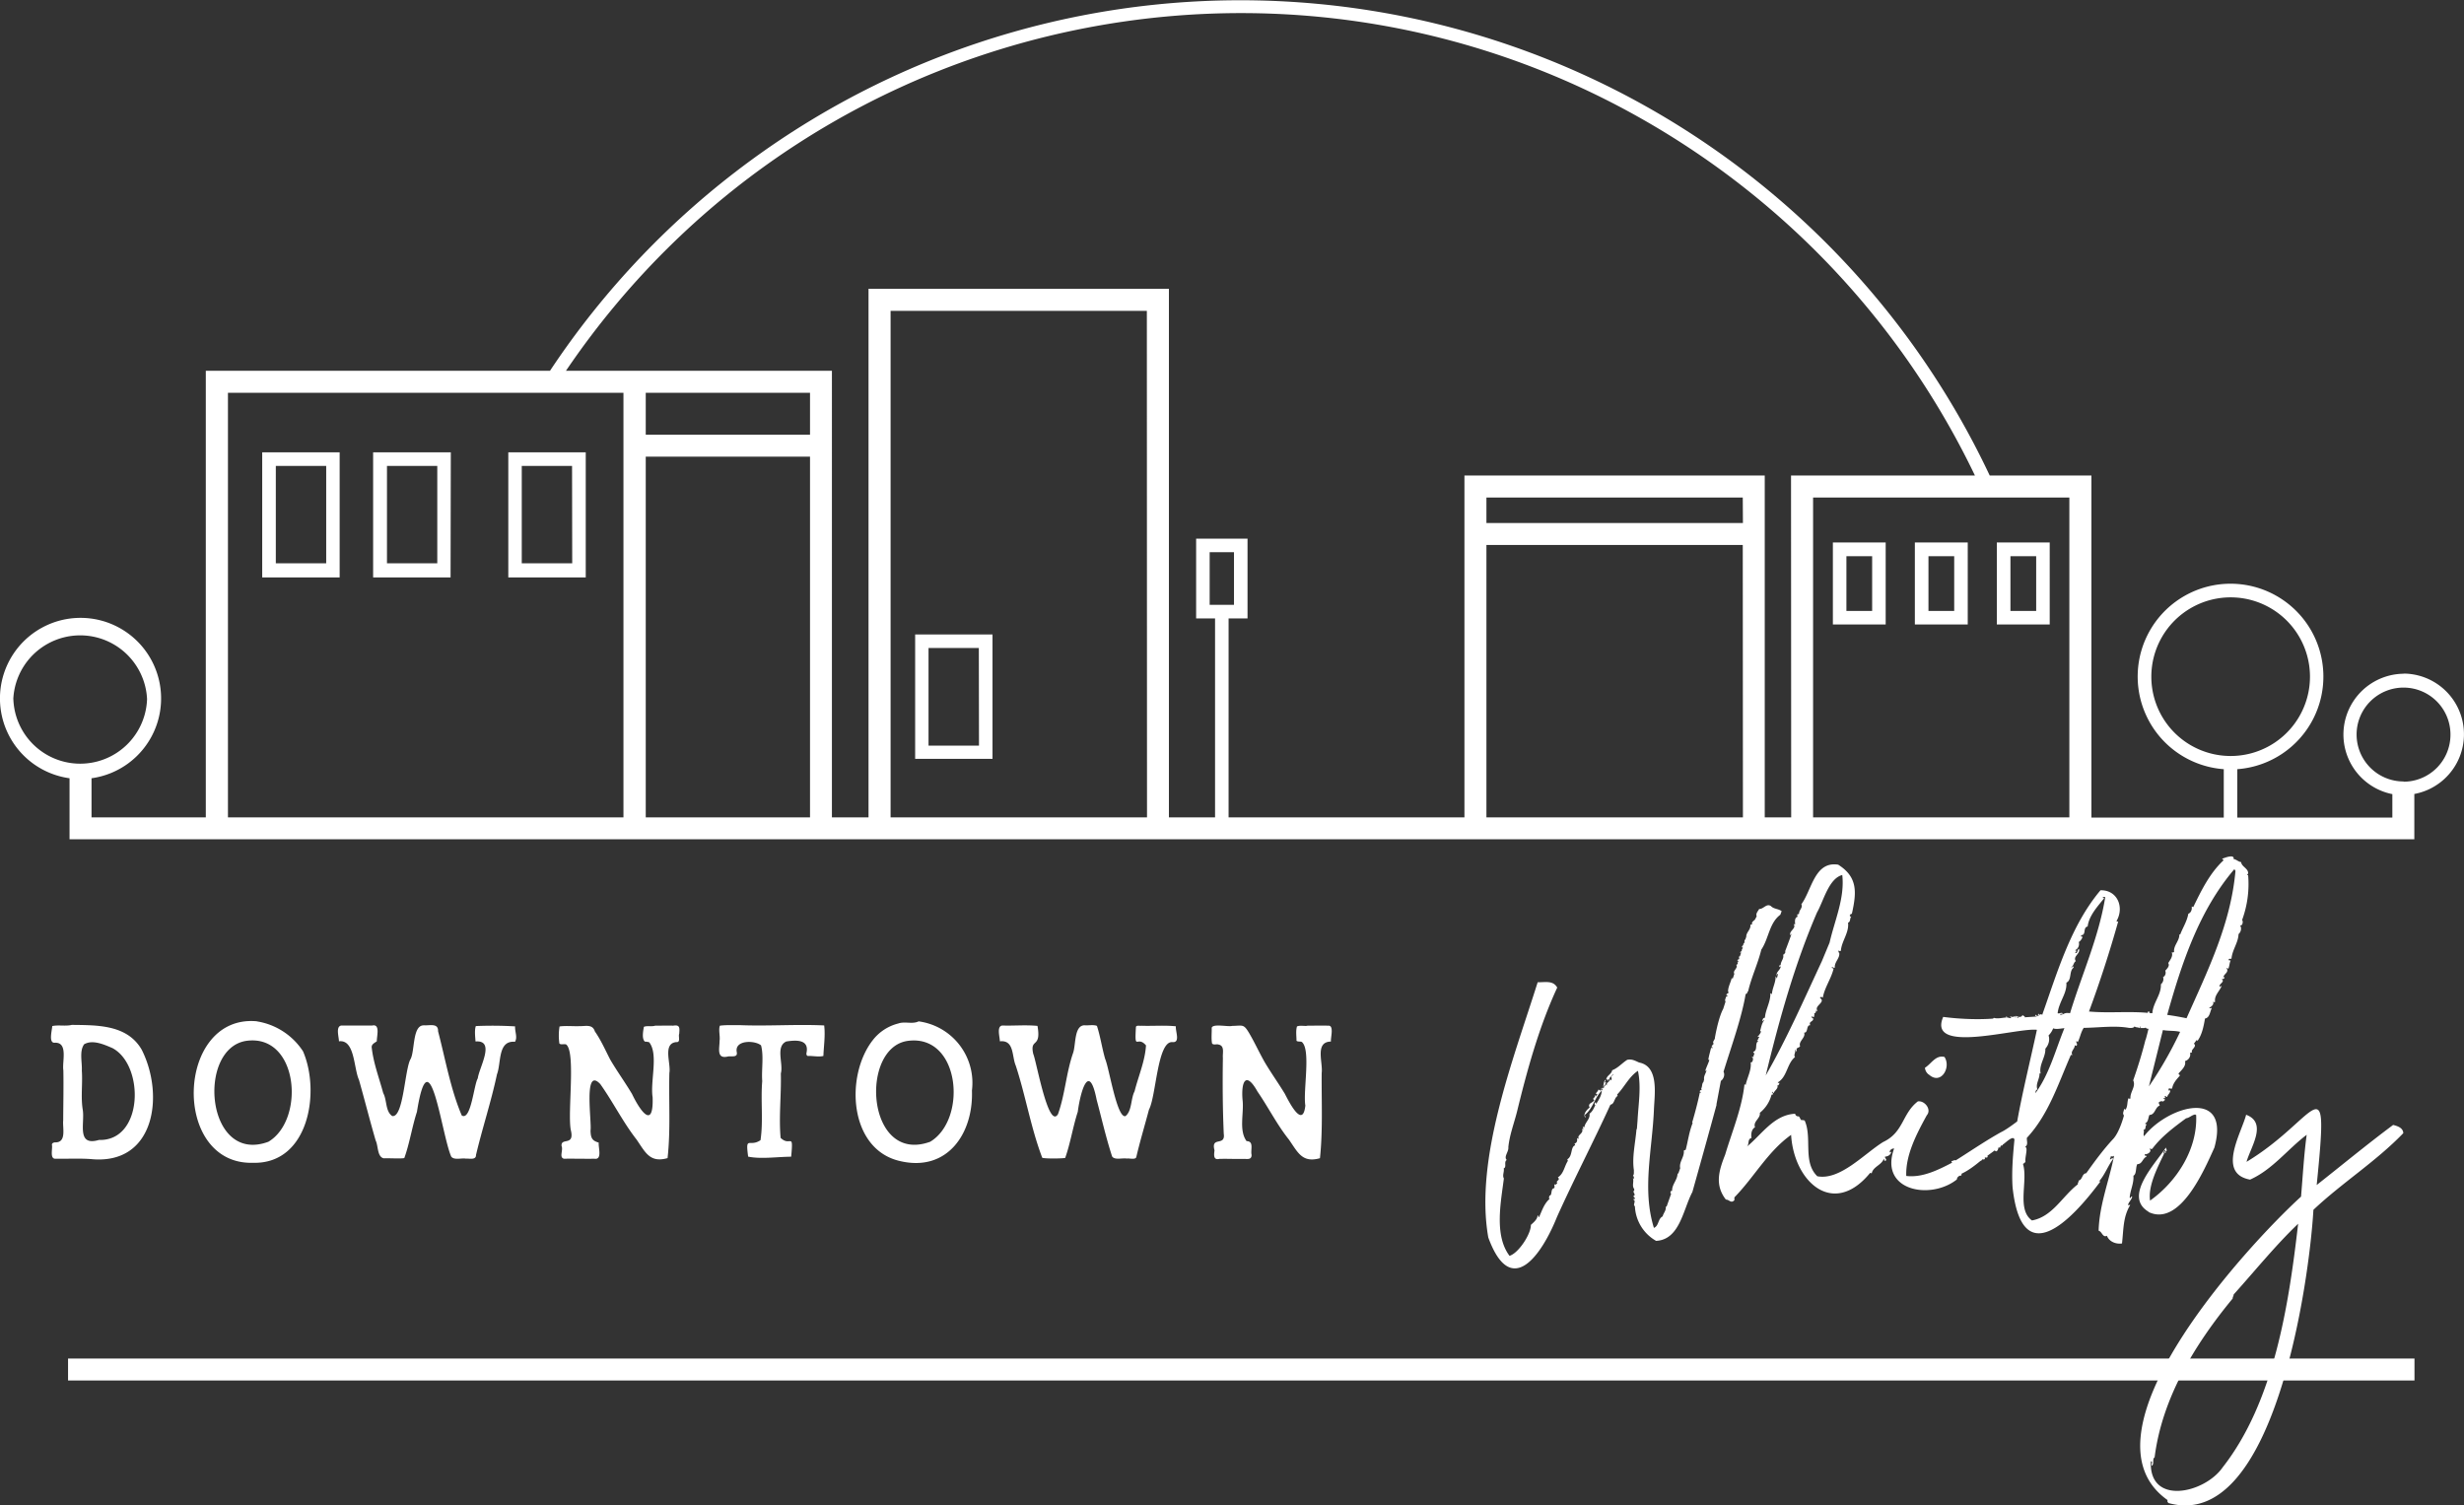
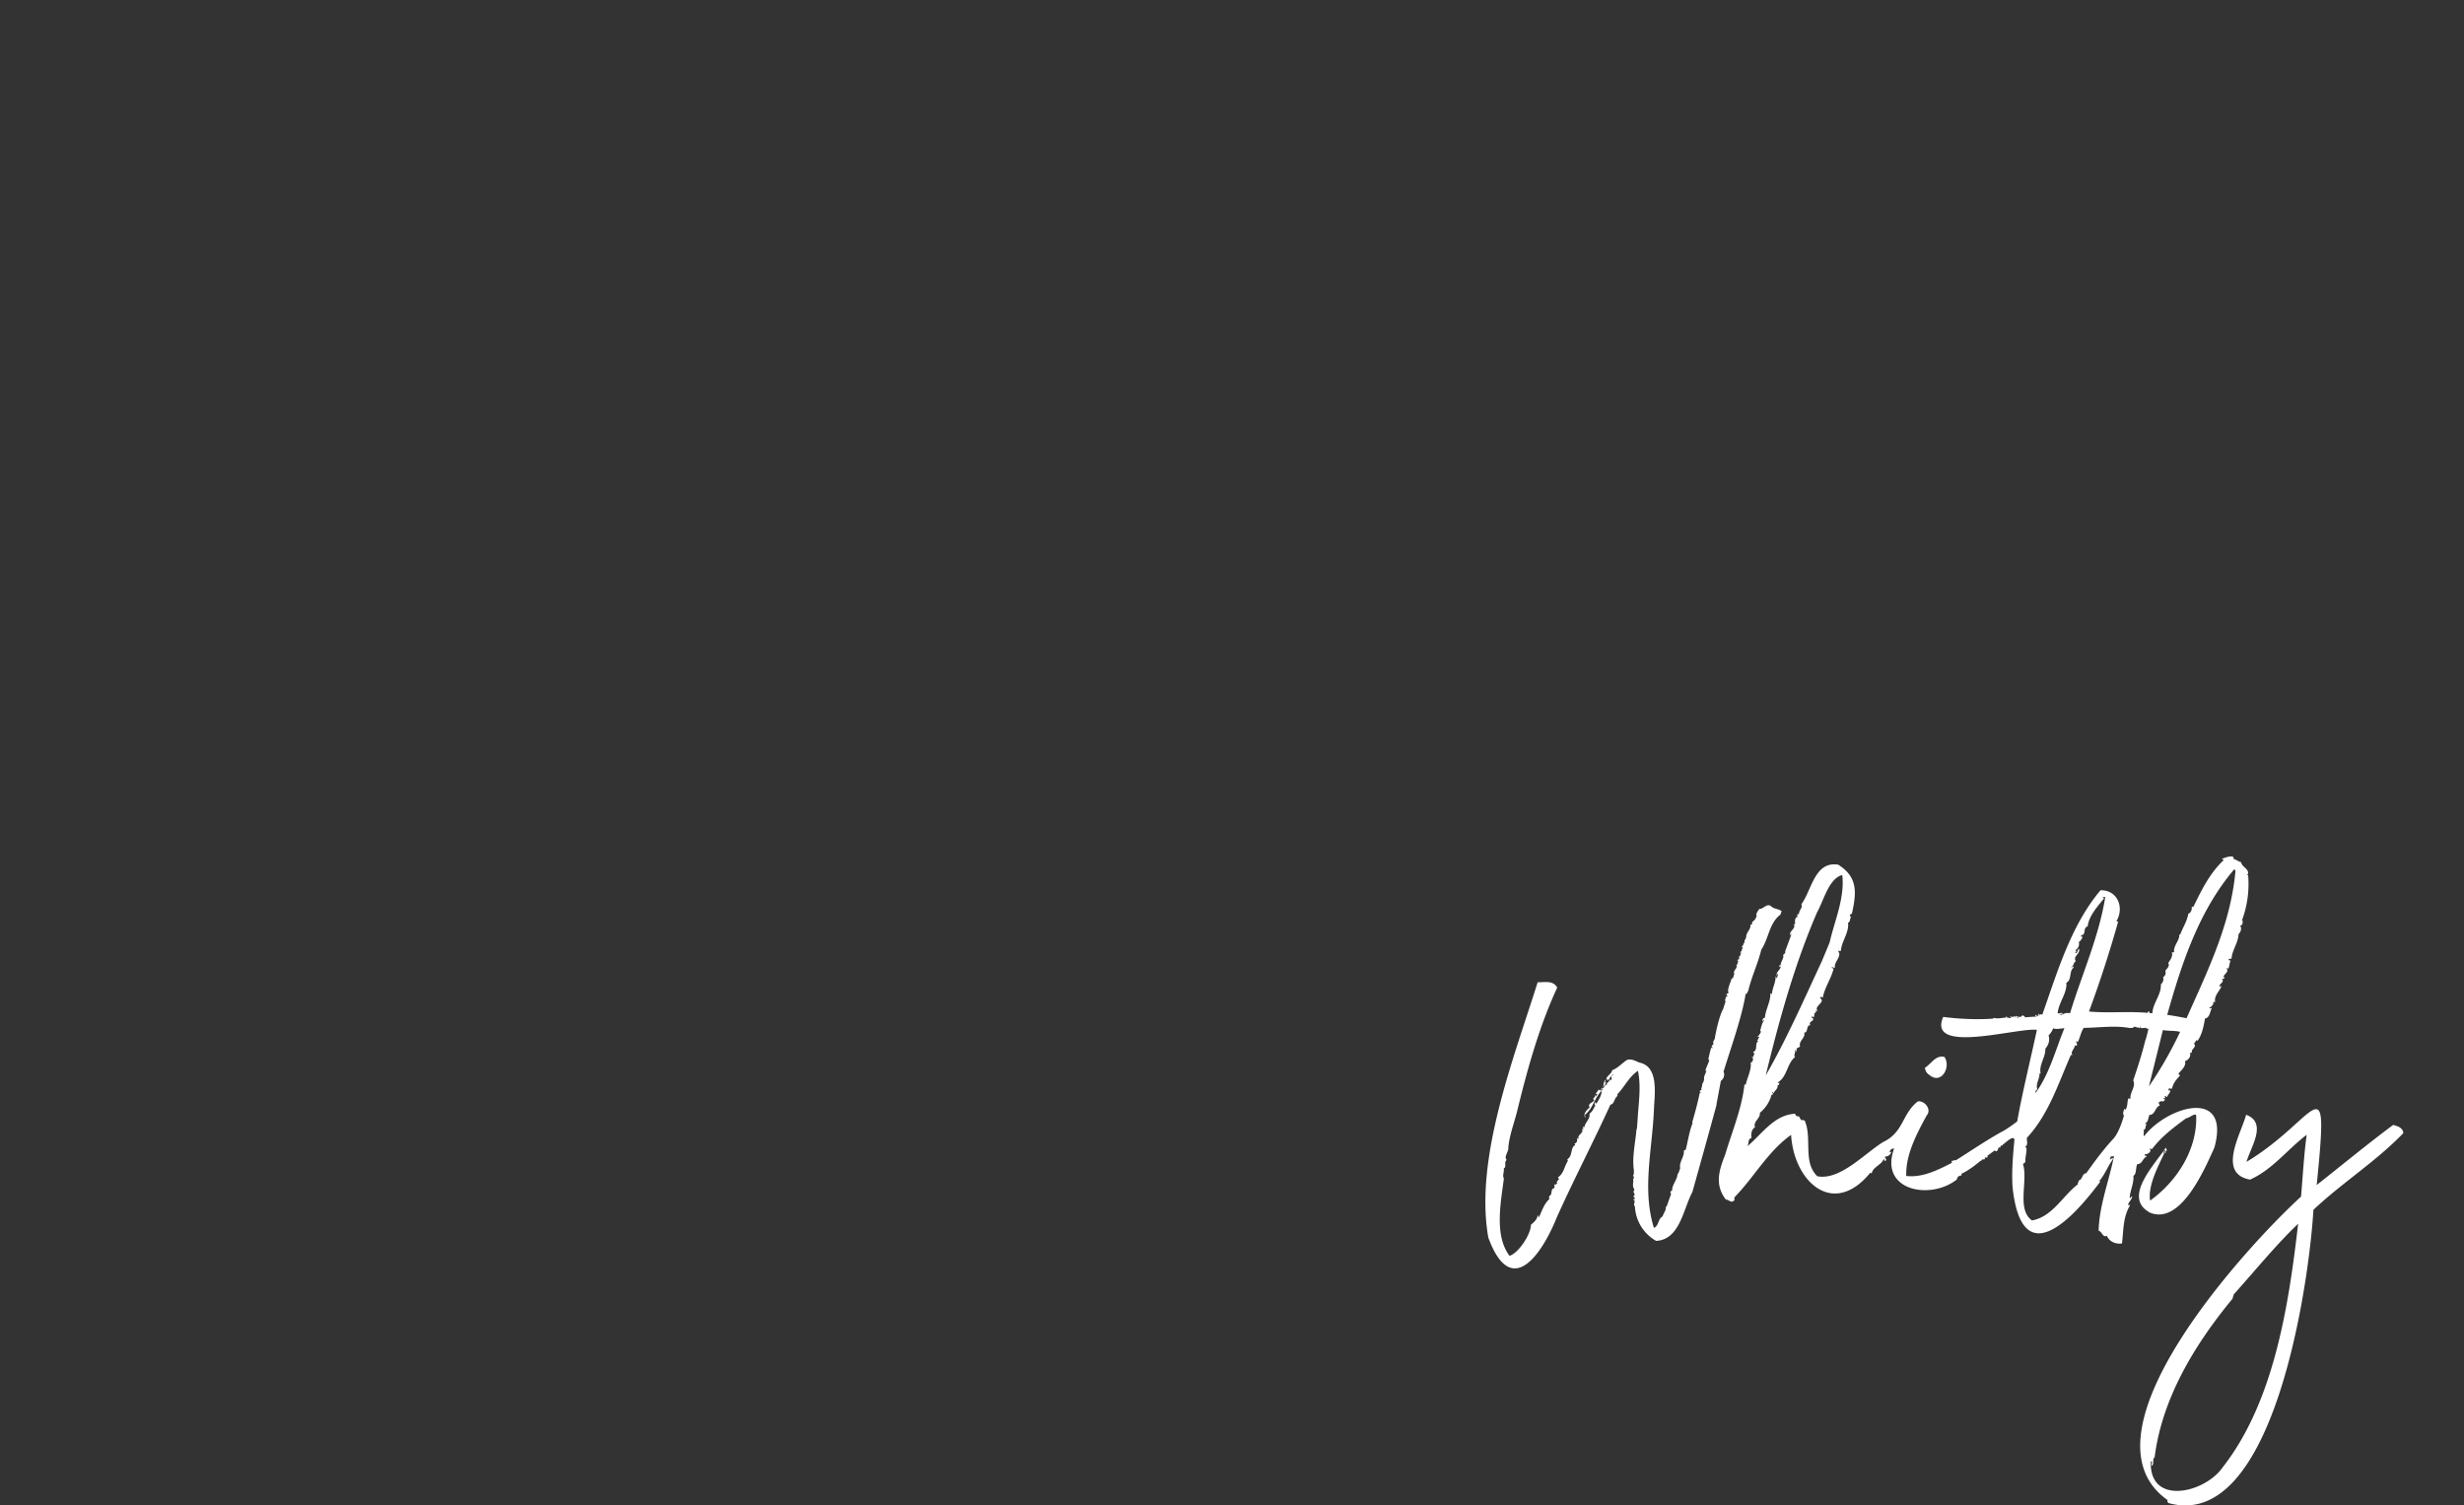
<svg xmlns="http://www.w3.org/2000/svg" data-name="Layer 1" viewBox="0 0 314.99 192.45">
  <rect x="0" y="0" width="314.99" height="192.45" fill="#333333" stroke="none" />
-   <path fill="#fff" d="M8.7 173.67h299.96v2.81H8.7v-2.81Zm.45-42.65c3.25.04 7.11-.06 8.97 3.18 2.93 5.79 1.7 14.82-6.54 13.97-1.46-.1-2.95-.02-4.42-.04-.85.09-.41-1.25-.52-1.78-.02-.21.23-.31.41-.31 1.5.03.93-1.85 1.03-2.8.01-2.13.06-4.3.02-6.42-.18-1.07.65-3.59-1.09-3.52-.84.08-.35-1.6-.33-2.13.79-.17 1.66.04 2.47-.14Zm1.62 2.46c-.66.88-.25 2.34-.31 3.39.12 1.65-.15 3.35.12 5.01.28 1.71-.84 4.7 2.07 3.85 5.7.17 5.84-9.55 1.73-11.74-1.06-.46-2.53-1.11-3.59-.51h-.02Zm22.07-2.91a8.66 8.66 0 0 1 5.9 3.83c2.25 5.22.71 14.41-6.36 14.25-10.53.33-9.91-19.04.46-18.09Zm-1.27 2.48c-6.46.84-5.3 15.88 2.74 12.91 4.72-2.8 3.87-13.74-2.74-12.91Zm22.64-1.98c.71.06 1.83-.32 1.79.76.94 3.58 1.6 7.42 3.03 10.77 1.18.73 1.55-3.94 2.05-4.75.17-1.38 2.31-4.92-.29-4.71-.04-.58-.15-1.46.04-1.97a49.4 49.4 0 0 1 5.02.04c-.05.66.34 1.4-.02 1.97-2.23-.19-1.73 2.69-2.3 4.16-.74 3.49-1.86 6.85-2.68 10.31.02.68-.85.43-1.27.47-.57-.11-1.54.23-1.9-.27-1.24-2.8-2.76-15.89-4.38-5.72-.63 1.94-.93 4.01-1.61 5.9-.14.13-2.41 0-2.62.05-.87-.18-.7-1.6-1.05-2.29-.75-2.58-1.4-5.16-2.13-7.74-.69-1.49-.51-5.2-2.56-4.93 0-.55-.45-1.91.31-2.02h3.95c1.05-.23.56 1.39.58 2.01-.3.24-.75.38-.64.9.23 1.96.95 3.84 1.46 5.73.49.88.26 2.34 1.15 2.93 1.46.25 1.59-6.06 2.36-7.31.54-1.09.22-4.33 1.69-4.28Zm29.53.05c.77.01 1.55-.03 2.31 0 .9-.15.83.3.78 1.03-.15.36.24 1.13-.4 1.07-1.75.2-.63 2.77-.86 3.94-.09 3.63.17 7.3-.23 10.89-2.28.65-2.85-.77-3.97-2.38-1.74-2.23-3-4.79-4.63-7.08-2.2-2.35-1.06 4.89-1.25 5.94.03.94.19 1.29 1.05 1.54-.07.63.49 2.23-.56 2.06-1.29.02-2.6-.02-3.89 0-.65-.18-.06-1.08-.3-1.63-.11-1.14 1.7.09 1.18-2.04-.44-2.23.66-10-.6-10.94-.26-.1-.66.08-.86-.12a7.24 7.24 0 0 1 .02-2.18c.81-.11 1.72-.01 2.55-.04.78.02 1.67-.29 1.97.68.78 1.11 1.33 2.38 1.95 3.58.87 1.49 1.9 2.91 2.79 4.4.99 2.07 2.77 4.71 2.64.44-.33-2.04.78-5.54-.45-7.05-.17-.03-.37-.08-.54-.07-.42-.38-.22-1.35-.13-1.89.43-.18.99 0 1.45-.15Zm10.79-.07c3.6.15 7.23-.13 10.83.04.16 1.31-.05 2.58-.1 3.9-.59.15-1.28-.01-1.89 0-.24.05-.31-.2-.27-.39.37-1.76-1.35-1.65-2.58-1.46-1.42.64-.35 2.86-.7 4.08.07 2.74-.27 5.54-.03 8.24 1.25 1.22 1.66-.88 1.35 2.41-1.76.01-3.86.33-5.5-.01-.37-2.78.15-1.14 1.58-2.1.37-2.44.01-5.05.22-7.55-.11-1.46.22-3.19-.15-4.57-.76-.66-3.38-.73-3.11.83.17.78-.65.5-1.13.59-1.5.36-1.06-1.07-1.06-2.02.09-.54-.16-1.43.04-1.92.82-.11 1.67-.05 2.48-.07Zm22.91-.48a7.93 7.93 0 0 1 6.81 8.84c.2 5.47-3.12 10.39-9.09 9.04-6.64-1.41-7.17-10.92-3.57-15.5a5.95 5.95 0 0 1 3.25-2.11c.84-.3 1.83.13 2.61-.28Zm-1.28 2.48c-6.34.7-5.44 15.88 2.75 12.91 4.77-2.85 3.86-13.68-2.75-12.91Zm22.48-1.98c.46.05 1.15-.11 1.59.08.44 1.35.65 2.84 1.05 4.22.5 1.11 1.5 7.63 2.6 7.31.84-.67.66-2.22 1.16-3.17.49-1.95 1.34-3.86 1.46-5.87-1.13-1.34-1.47.85-1.29-2.28-.02-.35.49-.19.7-.23 1.46.05 2.98-.08 4.41.07-.08.63.61 2.12-.44 2.02-1.94-.16-2.07 6.91-3 8.63-.54 2.05-1.14 4.01-1.62 6.07-.11.38-.93.12-1.2.19-.56-.11-1.55.23-1.89-.27-.78-2.39-1.33-4.83-1.98-7.26-1-5.03-2.1-.85-2.41 1.55-.63 1.94-.94 4.02-1.61 5.9-.43.08-2.52.11-2.93-.02-1.45-3.8-2.11-7.87-3.38-11.76-.53-1.21-.17-3.33-2.04-3.13 0-.54-.44-1.93.31-2.02 1.48.05 3.04-.1 4.5.05.52 2.97-1.02 1.47-.54 3.59.39.86 1.93 9.7 3.16 7.69.9-2.51 1.04-5.22 1.91-7.76.4-1.02.11-3.59 1.49-3.6Zm28.46.05c.91 0 1.83-.02 2.73 0 .73-.03.26 1.54.31 2.03-2.09.04-1 2.66-1.18 4.02-.03 3.62.16 7.3-.22 10.89-2.28.65-2.84-.77-3.97-2.38-1.52-1.9-2.64-4.14-4.01-6.13-1.5-2.68-2.1-1.28-1.92 1.01.22 1.7-.51 3.92.52 5.32.98.01.48 1.11.64 1.76 0 .63-.5.52-.98.51-1.05.03-2.1-.03-3.15 0-.8.19-.67-.59-.61-1.09-.5-1.87 1.43-.44 1.18-2.14-.14-3.22-.16-6.45-.11-9.68-.06-.6.26-1.53-.53-1.7-.26-.11-.72.11-.86-.17-.11-.64-.02-1.33-.04-1.98.16-.56 2.05-.1 2.62-.24 1.39-.02 1.45-.3 2.22 1.01.68 1.17 1.25 2.42 1.92 3.6.8 1.36 1.76 2.7 2.58 4.05.52 1 2.3 4.58 2.63 1.52-.31-1.87.74-7.14-.45-8.13-.21-.09-.52 0-.68-.15 0-.6-.11-1.25.06-1.83.39-.17.9-.03 1.32-.08ZM307.26 86.13a7.77 7.77 0 0 0-1.43 15.39v3h-19.82v-6.19a11.87 11.87 0 1 0-1.73 0v6.19h-16.92V60.79h-13A105.9 105.9 0 0 0 70.31 47.4h-44v57.09H11.7v-5a10.3 10.3 0 1 0-2.81 0v7.8h299.75v-5.79a7.76 7.76 0 0 0-1.38-15.39v.02ZM1.7 89.38a8.56 8.56 0 0 1 17.1-.02 8.55 8.55 0 0 1-17.09.02Zm78 15.11H29.14V50.21H79.7v54.28Zm23.85 0h-21V58.38h21v46.11Zm0-48.92h-21v-5.36h21v5.36Zm43.08 48.92h-32.78V39.74h32.76l.02 64.75Zm76.18 0h-32.79V69.67h32.77l.02 34.82Zm0-37.63h-32.79V63.6h32.77l.02 3.26Zm6.17 37.63h-3.38v-43.7h-38.39v43.7h-30.15V79.06h2.42v-10.2h-6.57v10.2h2.42v25.43h-5.9V36.92h-38.4v67.57h-4.68V47.4h-34C104.62-.21 169.38-12.65 217 19.62a104.1 104.1 0 0 1 35.47 41.17h-23.51l.02 43.7Zm-74.34-27.17v-6.73h3.11v6.73h-3.11Zm109.9 27.17h-32.76V63.6h32.76v40.89Zm10.48-18a10.14 10.14 0 1 1 0 .03v-.03Zm32.24 13.41a6 6 0 1 1 6-6 6 6 0 0 1-5.97 6.03h-.03v-.03Zm-66.2-30.55h-6.75v10.48h6.75V69.35Zm-1.73 8.75h-3.29v-7h3.29v7Zm12.22-8.75h-6.76v10.48h6.76V69.35Zm-1.73 8.75h-3.29v-7h3.29v7Zm12.21-8.75h-6.76v10.48h6.76V69.35Zm-1.73 8.75h-3.29v-7h3.29v7ZM43.42 57.82h-9.9v16h9.9v-16ZM41.7 72.01h-6.44V59.56h6.44v12.45Zm15.93-14.19H47.7v16h9.9l.03-16ZM55.9 72.01h-6.43V59.56h6.43v12.45Zm70.98 9.1h-9.89v15.9h9.89v-15.9Zm-1.73 14.21h-6.45V82.84h6.43l.02 12.48Zm-50.27-37.5h-9.9v16h9.9v-16Zm-1.73 14.19H66.7V59.56h6.43l.02 12.45Z" />
  <path fill="#fff" d="M205.51 138.13c-.07-.05-.05-.1.05-.13.03.13.01.18-.05.13Zm13.94 3.07c-1.03 3.8-2.03 7.37-3.1 11.18-1.2 2.25-1.6 6.09-4.64 6.25a5.36 5.36 0 0 1-2.71-4.44c-.32-.13.21-.68-.19-.82.06-.17.09-.1.17-.05v-.23c-.11-.02-.16-.1-.15-.23.05 0 .09-.02.13-.04l-.02-.24c-.13-.16-.15-.29-.04-.39h.02l-.01-.22v.02c-.32-.41 0-.93-.17-1.39.05.04.1.09.13.14v-.35c-.27-.03.04-.2-.02-.36h.02v-.45c-.25-1.67.19-3.44.34-5.28l.04.09.09-1.17c.11-2.08.49-4.25.05-6.33-1.15.76-1.71 2.05-2.65 3.02-.02.15.06.05.04.2-.44.25-.37 1.03-.91 1.11-2.13 4.67-4.67 9.55-6.83 14.35-1.94 4.83-5.87 10.59-8.78 2.63-1.79-10.1 3.27-22.95 6.31-32.63.99.01 1.98-.26 2.5.68-2.34 5.05-3.85 10.57-5.15 15.9-.39 1.52-.94 2.94-1.1 4.5.08.57-.63 1.24-.2 1.64-.41.23.03.93-.39 1.07.1.43-.21.89.02 1.29-.39 3.07-1.25 7.27.72 9.89 1.16-.34 2.76-2.81 2.73-3.95.33-.31.85-.71.85-1.21.16-.02.05.22.2.21.39-.86.64-1.71 1.35-2.33-.16-.08-.02-.27-.04-.41.43 0 .1-.92.64-.96.07-.27-.02-.29.01-.51.2.16.21-.04.37-.1-.27-.39.48-.38.07-.77.76-.46.83-1.43 1.29-2.12-.08-.06 0-.23-.15-.16.79-.34.44-1.62 1.07-1.82a.28.28 0 0 0-.1-.21c.31-.09.42-.33.33-.71.03 0 .08.04.15.1.07-.03.08-.1.03-.18-.02-.36.73-.6.46-1.09.06 0 .11.02.15.05.09-.14-.07-.18-.04-.31.08-.02.13.05.2.05.08-.64.79-1.08.65-1.74.4-.27.54-.69.76-1.1-.14.02-.14-.42.06-.31.02.07.02.15 0 .22.35-.54.72-1.09.76-1.76-.91.88-1.13 2.28-2.14 3.08-.1.2.13.19.04.36-.36-.37.19-1.03.55-1.27-.31-.59.4-.56.59-.96-.4-.23.23-.31.07-.61.1 0 .13.04.1.1.17.08.04-.25.26-.14a.16.16 0 0 0-.15-.11c-.23-.1.26-.37.22-.56.14 0 .22.04.25.11.14 0 .17-.08.11-.25h.1v.22c.12-.05.16-.2 0-.2l.1-.18c.01.03.03.06.06.08-.07 0-.1 0-.05.03.05.02.05.01.05-.03a.2.2 0 0 0 .16-.2c-.05 0-.11 0-.16.02.12-.3.04-.69.35-.89.01.16-.21.3-.07.45-.08-.27.25-.02.01.02.1.32-.27.09-.12.4.15-.11.15-.39.36-.09-.26-.45.42-.42.28-.87.07 0 .1.07.1.21.3-.14.16-.3.12-.56.09.01.17-.06.16-.15.07 0 .1-.03.1-.1-.07-.04-.1 0-.1.1-.13.13-.36.3-.37.51-.16-.03-.04.12-.21.09 0-.03-.07-.05-.2-.05.07-.5.68-.66.75-1.16.75-.28 1.27-.92 1.94-1.34.61-.11.95.1 1.51.35 2.52.48 1.99 3.94 1.9 5.89-.2 5.23-1.55 10.26-.01 15.25.66-.26.49-1.16 1.12-1.47.09-.42.48-.77.39-1.22l.12-.05.61-1.72-.06.1c-.13-.11-.05-.44.15-.36-.05-.83.7-1.41.69-2.24.03.02.06.02.1.02l.25-.72-.02-.02c-.13-.79.58-1.41.47-2.2l.25-.11c.29-1.13.45-2.35.89-3.43l-.07-.04c.36-1.23.73-2.62.98-3.83.07 0 .1 0 .1.03l.03-.1s-.07-.03-.13-.03c0-.19.07-.24.19-.2l.04-.16s-.04-.02-.06-.06c.17-.25.07-.62.29-.83l.09-.34c-.08-.43.24-.78.31-1.18-.48.54.38-1.13.35-1.32l-.12-.01c.08-.56.21-.92.35-1.54.06.02.11.05.15.08l.05-.18-.1.06c-.1-.21.14-.19.06-.36.04 0 .07.03.1.04l.05-.2c-.17-.24.2-.46.18-.72.2-1.16.6-2.86 1.06-3.69l.3-.94c-.16-.2.06-.41.05-.62h.14l.07-.22a.2.2 0 0 1-.15.06c0-.17.07-.25.21-.25l.09-.28-.09.12c-.03-.64.32-1.19.46-1.79.06 0 .11.03.13.08l.21-.64c-.21-.35.3-.6.32-.98l-.04-.04v-.15s.06.02.06-.05c.03 0 .04 0 .05.02l.08-.25-.08-.02c0-.08.05-.09.11-.07l.04-.13h-.15c0-.11.08-.18.2-.18l.05-.13c-.12-.03.06-.26-.03-.3.05 0 .08.03.1.06l.17-.54s-.06 0-.06.07c-.22-.08.07-.12.06-.2l.04.01.04-.13-.03-.09h.06l.12-.37a.14.14 0 0 0-.07.12c-.16-.07 0-.26.11-.31v.03-.04.01c-.03-.11.02-.21.11-.27.07-.14.02-.3.07-.44l.06.04.14-.42c-.02-.56.61-.91.52-1.5.08-.04.17-.08.26-.1-.18-.2.15-.41.32-.57l.23-.43c-.14-.37.14-.61.32-.94.56.03.92-.75 1.5-.37.36.39.95.33 1.37.65l-.17.46c-1.42 1.05-1.48 3.06-2.43 4.46-.44 1.81-1.26 3.5-1.68 5.31-.14.1-.1.38-.32.35-.5 3.05-1.87 6.82-2.83 9.95.21.39.01.93-.34 1.17l-.57 3.03h.01Zm2.3-16.83v-.04h.01l-.01.04Zm24.85 13.01c1.51 1.36 2.86-.9 1.98-2.26-1.12-.29-1.68.87-2.5 1.38.03.36.22.69.52.89Zm60.62 7.49c-3.51 3.64-7.8 6.32-11.48 9.79-.53 9.25-5.05 41.28-18.55 37.48-.06-.14-.17-.17-.09-.37-11.96-8.42 9.97-32.32 17.06-38.8.22-2.59.37-5.32.72-7.9-2.45 1.85-4.37 4.45-7.24 5.73-4.26-.78-1.13-5.9-.5-8.29 2.78 1.03.55 4.17.05 6.02 9.15-5.52 10.59-13.17 8.97 2.96 3.31-2.61 6.39-5.16 9.77-7.68.57.14 1.29.38 1.3 1.07h-.01Zm-13.42 11.56c-2.86 2.72-5.55 6.05-8.26 9.06.01.18-.14.33-.12.51-4.81 5.82-9.03 12.72-9.98 20.31-.33.17-.02.81-.34 1.07-.18-.17.19-.56-.14-.57-.27 5.72 6.89 4.09 9.18.77 6.56-8.37 8.44-20.68 9.65-31.15Zm-19.13-1.52c-3.27-1.95.84-6.1 2.22-8.22 0 .18.22.39-.01.51-.08-.09-.02-.08-.15-.16-.09-.03-.31.71-.06.31h.03c-.09-.1-.04-.14.16-.14v.15h-.15c-.8 1.7-2.14 4.18-1.85 6.12 3.45-2.45 6.1-6.63 5.89-10.95-.07 0-.1-.02-.1-.06-.44.05-.75.43-1.19.49-1.54 1.14-3.15 2.33-4.32 3.9-.1.02-.18.04-.18.02a.29.29 0 0 0-.18-.03c.38.35-.23.74-.59.71-.12.31.29.07.2.31-.49.21-.53.96-1.16.95-.24.4-.07 1.28-.5 1.48.08.97-.41 1.86-.48 2.81.31.11.06-.23.31-.14.05.3-.75 1.04-.42 1.12a.13.13 0 0 1 .18-.04c-.93 1.53-.84 3.1-1.05 4.91-.76.12-1.64-.22-1.93-.98-.55.27-.61-.54-1.06-.65.09-3.29 1.35-6.4 1.98-9.59-.07.08-.19.13-.4.07-.07.11-.04.27-.16.36.18.16.21-.24.46-.04-.7.91-1.06 2.02-1.82 2.88 0 .15.04-.12.15.05-3.82 5.14-10.05 11.5-11.21.71-.13-2 .05-4.13.24-6.08-.15-.67-1.28.56-1.5.63v.11c-.06 0-.1 0-.13-.02l-.23.17h.1c-.06.18-.12.12-.24.11l-.07.05c.02.23-.24.65-.44.32l-.96.7c.06.05.06.1-.02.22l-.26-.01-.07.05c.06 0 .07.05.01.17-.13.06-.2.04-.22-.01l-.19.14v.07a.17.17 0 0 1-.1 0l-.1.08c-.6.5-1.52 1.2-2.3 1.55-.03 0-.05.09-.06.26a.54.54 0 0 0-.58.5c-3.41 2.7-9.98 1.42-8.02-3.96-.27 0-.53.15-.57.44.08.15.06-.02.2 0-.05.37-.44.59-.79.6-.06.23.26.29.09.52-.22.08-.18-.14-.25-.26-.24.8-1.38 1.03-1.54 1.86a.35.35 0 0 1-.2-.05c-4.71 5.77-9.75 1.16-10.11-4.85-2.98 2.11-4.73 5.42-7.25 7.99v.36c-.44.46-.65-.08-1.09-.08-1.44-1.86-.9-3.69-.09-5.74.89-2.98 2.15-5.94 2.47-9.01.17 0-.01.11.15.11.19-.97.77-1.9.64-2.92.23.17.44-.56.17-.62 0-.16.15-.05.2 0-.03-.17.05-.33.11-.48-.03-.15-.25-.03-.1-.24.56-.24.11-1.07.6-1.37a.37.37 0 0 0-.21-.06c.21-.03.17-.3.32-.4.01-.25-.14.07-.2-.11.14-.09.64-.77.31-.69.14-.45.2-.97.51-1.35-.03-.1-.06-.1-.1.02-.14.3-.18-.39.21-.38.08-1.07.73-2.03.7-3.12.16-.01.04.13.2.05.06-.75.48-1.43.47-2.2.18 0-.01.15.15.21.09-.16.08-.35.16-.51-.08-.15-.15.13-.16.2-.14-.45.4-.7.49-1.12 0-.1-.04-.11-.1-.03-.1.2-.11-.36.11-.18-.04-.5.48-.87.3-1.38.22.01.18-.21.32-.3 0-.04-.03-.08-.07-.08.11-.3 1.18-3.07.7-2.07-.28-.54.81-.89.4-1.43h.2c-.04-.33-.09-.86.33-.96-.14-.2-.03-.24.01-.41.06.18.12.16.16-.05.02-.41.5-.7.29-1.13 1.34-1.81 1.69-5.54 4.71-5.06 2.54 1.6 2.35 3.59 1.74 6.31-.22-.09-.1.09-.26.15 0 .15.07.19.2.16-.23.22-.06.68-.42.79.15 1.29-.81 2.33-.92 3.58-.14.16-.17-.03-.31 0v.31a.3.3 0 0 0 .05-.21c.31.76-.59 1.29-.51 2.05-.18.16-.15-.11-.41-.01.05.15.17.07.25.16-.31 1.3-1.15 2.4-1.38 3.72-.16-.2-.53-.05-.24.12.52.5-.92.95-.43 1.56h-.26c.14.11-.02.31-.17.3.07.15-.02.31-.01.46-.21.08-.14-.06-.31-.06 0 .17.06.26.2.26.05.45-.64.35-.38.87-.56-.03-.23.98-.79.95.25.63-.76 1.1-.51 1.74-.18.27-.58.12-.42.61-.23.09-.09-.16-.25-.16.17.31-.21.64.02.93-1.05.85-.99 2.52-2.19 3.23-.03.15.2.02.2.11-.06.13-.16.45-.31.2.26.45-.29.7-.44 1.07h-.1v-.16c-.14-.01-.14.16 0 .15v.21h-.16a4.4 4.4 0 0 1-1.5 2.32c.13.7-.91 1.12-.61 1.84-.46.26-.54.9-.45 1.38-.55.11-.25.8-.6 1.11 1.91-1.56 3.46-4.09 6.18-4.21.02.22.24.37.45.33.15.12.19.32.3.47.16 0 .31.02.46.06 1 2.23-.28 5.3 1.62 7.13 2.91.56 6.02-2.9 8.42-4.38 2.64-1.25 2.39-3.61 4.43-5.19.87-.14 1.8 1.04 1.14 1.78-1.28 2.35-2.72 5.05-2.62 7.75 2.05.25 4.08-.77 5.85-1.69-.01-.11-.12-.08-.04-.22.22 0 .28-.17.51-.08l.48-.3c1.79-1.14 3.49-2.29 5.32-3.31.55-.25 1.57-.99 2.06-1.37.7-3.89 1.7-7.88 2.52-11.71-2.5-.31-14.07 3.21-11.98-1.65 1.98.26 4.3.37 6.37.22v.05c.07.01.07-.06 0-.05 0-.16.09 0 .1-.1.54.16 1.09-.03 1.63-.04l-.08-.06c.09-.15.16-.03.12.06.11-.03.69.2.52 0-.07-.04-.11-.09-.07-.16.2.13.42.08.62-.04v.2c.16.02-.01-.22.15-.2.22.17.72.19.77-.13.07.1.22.13.3.21 0 .03 0 .06-.02.09l1.56-.1c-.15-.18-.3.11-.14-.26.1.22.26.23.46.07h-.15c-.09-.16.12-.05.1-.2.04.06.06.13.05.2.18-.13.3-.14.36 0 1.93-5.44 3.66-11.44 7.46-15.95 2.16-.05 3.06 2.16 2.06 3.91 0 .1.07.12.21.06a150.42 150.42 0 0 1-3.74 11.53c2.49.23 4.99-.05 7.48.17.05-.05.09-.12.08-.19.15 0 .2.08.15.21l.39.03c.08-1.34 1.16-2.37 1.09-3.7.26-.21.4-.59.28-.92.3-.14.4-.53.28-.82.23-.25.61-.62.38-.97.21-.36.67-.89.44-1.38.1.04.22.02.31-.04-.11-.82.71-1.43.67-2.25.06 0 .1.02.1.04.35-.92.88-1.71 1.05-2.68.36-.13.49-.57.43-.91.08-.02.13.05.2.06 1.03-2.13 2.12-4.35 3.86-5.97.02-.16-.16-.05-.15-.21.38-.16 1.59-.6 1.44.04.36.04.61.35.97.39.05.61.99.82.89 1.51-.17-.03-.11.3 0 .11a13.3 13.3 0 0 1-.77 5.79c.16.09.09.81-.27.66.26.34.13.87-.18 1.13-.04 1.11-.8 2.01-.9 3.11-.13.17-.31-.11-.37.2 0 .04.09.06.26.06-.15.32-.15.7-.28 1.02-.15.08-.11-.07-.26-.06.38.56-.29.71-.39 1.17h-.05c-.01.07.05.07.05 0h.15c0 .18-.13.26-.37.25.46.34-.29.57-.28.92.08.17.12-.1.26 0-.28.67-.95 1.2-.82 1.99-.15.13-.1-.01-.26 0 .15.34-.21.62-.48.76 0 .16.26-.03.31.06-.24.47-.24 1.2-.86 1.32-.17.99-.39 2.12-1 2.91.05-.1 0-.15-.08-.15-.12.15-.22.31-.34.45.46.37-.43.76-.24 1.07-.04.07-.12.1-.26.1.15.46-.19.94-.64 1.06.19.62-.46 1.16-.81 1.57-.04.2.22.15.14.31-.43.48-.87.97-.97 1.62a.45.45 0 0 1-.28 0c-.34-.11-.11.58.02.15.1.37-.28.6-.38.92-.15.08-.12-.14-.25-.11-.19.11.25.35-.21.26-.02.15.09.08.15.15.09.21-.17.14-.16.31a.5.5 0 0 0-.62.14l.15.36c-.61.2-.58 1.19-1.32 1.2-.17.34-.13.9-.54 1.07-.01.15.14.08.2.16-.28.16-.03.68-.43.66.16.27-.08.56.08.83 3.01-3.87 11.11-6.23 8.99 1.46-1.32 2.92-4.42 10.14-8.42 8.23Zm2.38-25.17c.86.12 1.6.25 2.47.43 2.76-6.2 5.67-12.11 6.26-18.88-.17 0 .01-.12-.16-.16-4.51 5.29-6.72 12.02-8.57 18.61Zm-2.34 9.14a50.03 50.03 0 0 0 3.99-6.97c-.72-.18-1.47-.09-2.2-.23l-1.79 7.2Zm-16.63-8.82c-.37-.08-.22.1-.04.04l.04-.05Zm-24.01-9.96v-.01Zm-8.33 17.36c2.67-4.65 4.87-9.67 7.16-14.58l.99-2.38c.64-2.82 1.96-5.69 1.62-8.64-1.71.44-2.38 3.26-3.19 4.72v-.02c-2.87 6.63-4.86 13.75-6.59 20.91Zm26.39 9.57.05-.04-.05.04Zm10.91-17.5c.22.1.46-.15.66.02-.04.17-.4-.05-.31.2.54-.09.5-.34 1.24-.22 1.47-4.86 3.69-9.75 4.5-14.85l-.38-.03c.09.05.16.11.23.19-.8 1.01-1.93 2.2-2.1 3.6-.64.12-.15 1.08-.8 1.11-.08.13-.06.19.04.18.3-.06-.23.7-.38.68.13.41-.07.91-.49 1.07.39.07.07.18.04.36.37.05.23-.43.48-.55.22.64-.83.97-.4 1.58-.31.17-.26.61-.59.76.17.18.17-.35.31.06-.62.45-.2 1.6-.93 1.93.09 1.05-.54 1.96-.87 2.91-.13.33-.21.68-.25 1.03Zm-2.84 10.22c1.8-2.44 2.59-5.6 3.71-8.31-.41.03-1.05.18-1.44.02a2.6 2.6 0 0 1-.59.91c.2.58 0 1.24-.41 1.69.06 1.08-.85 2.06-.6 3.17h-.15c.05.67-.54 1.35-.26 2.05-.24.05-.23.29-.27.47Zm14.09-6.82c.14-.46.25-.94.37-1.41-.18 0-.31-.05-.36-.16-.2.13-.45.02-.67.08v-.21c-.15-.03 0 .2-.1.2-.21-.13-.49-.05-.66-.22-.06.17-.32.23-.73.19-1.86-.32-3.8-.02-5.76 0-.38.55-.46 1.24-.77 1.83l-.15-.16c-.11.29.14.28.03.57-.16.15-.09-.02-.26 0 .02.45-.61.8-.29 1.23h-.21c-1.63 3.72-2.85 7.61-5.62 10.59-.04.38.19.85-.18 1.12 0 .11.01.13.05.08.25.23-.15 1.41-.05 1.88-.09.08-.21.21-.32.25.68 2.17-.85 5.8 1.15 7.23 2.64-.48 3.9-3.13 5.88-4.63-.09-.17.16-.29.06-.46.55-.1.42-.9 1-.95 1-1.41 2.12-2.94 3.35-4.28.7-.67 1.22-2.19 1.47-3.1-.22-.26-.03-.51.02-.82.1 0 .15.04.15.11.34-.42.21-1 .4-1.48.16-.01.11.15.26 0-.07-.81.73-1.51.35-2.3.63-1.8 1.16-3.53 1.57-5.18Z" />
</svg>